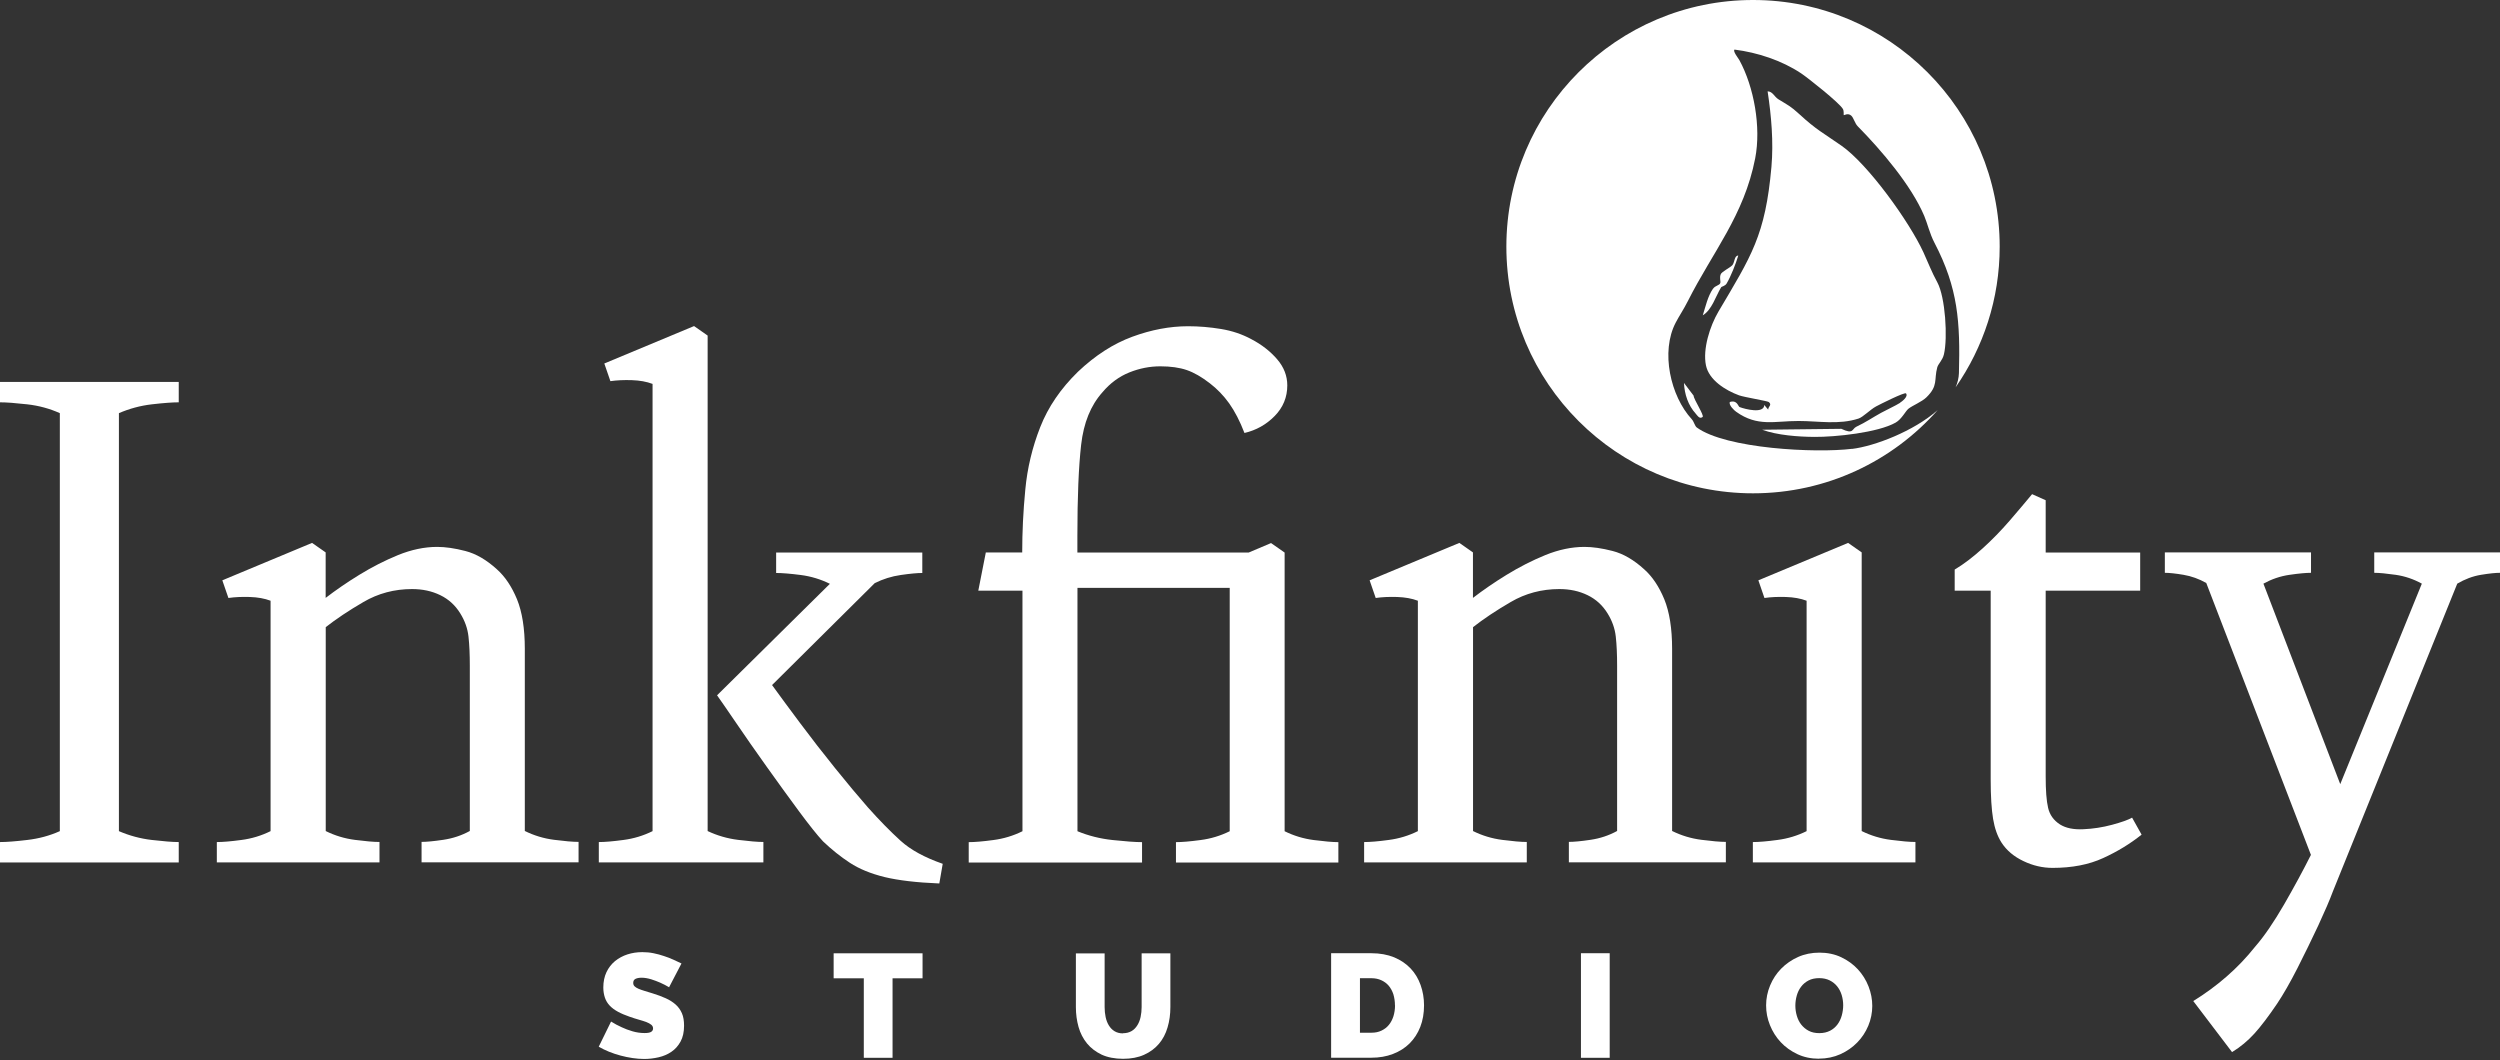
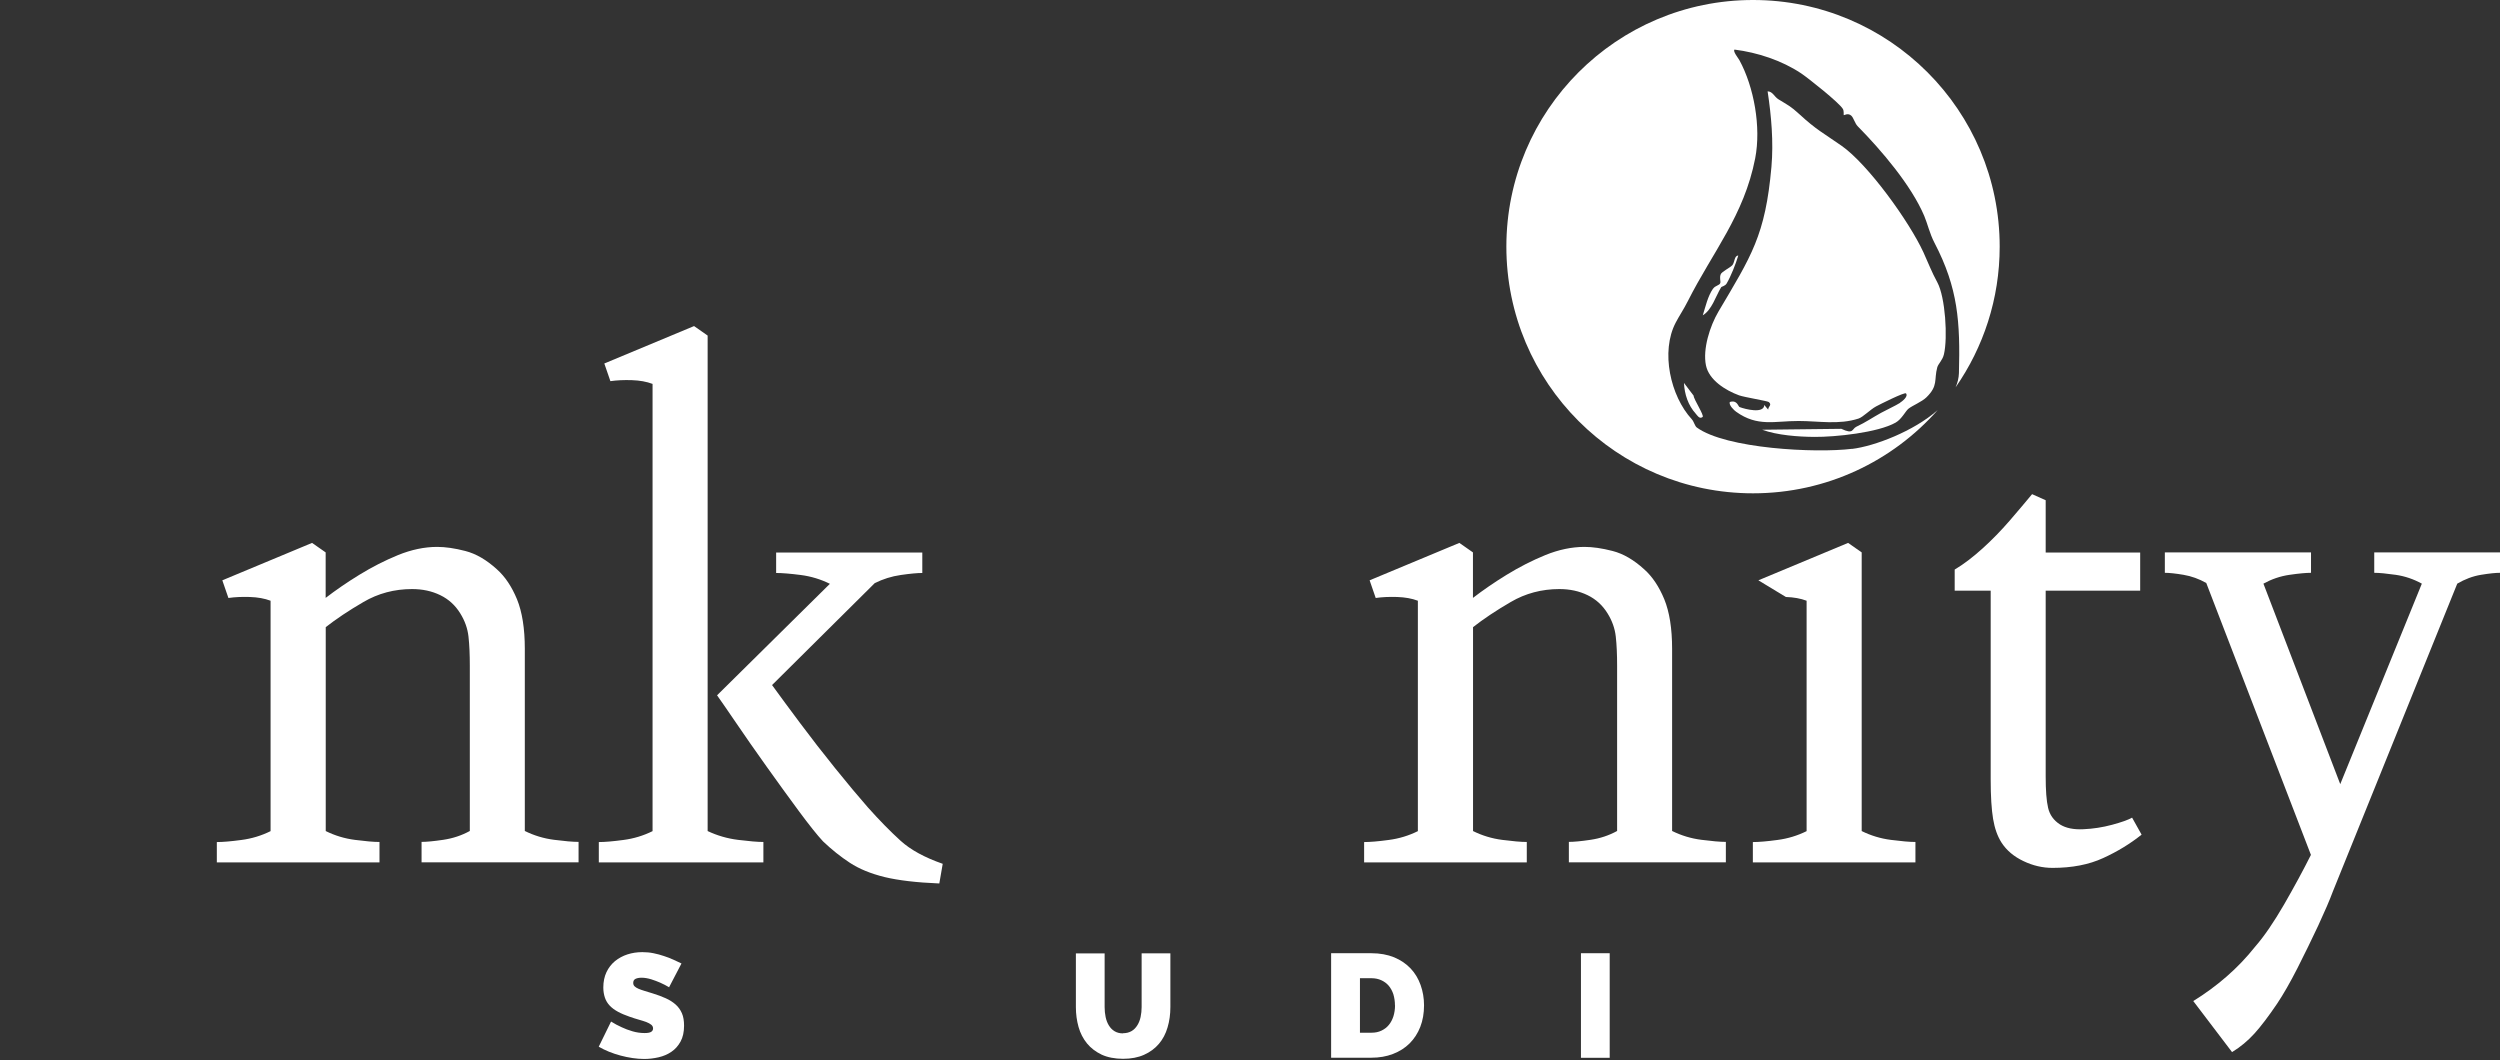
<svg xmlns="http://www.w3.org/2000/svg" width="1092" height="463" viewBox="0 0 1092 463" fill="none">
  <rect x="0" y="0" width="1092" height="463" fill="#333333" stroke="none" />
-   <path d="M0 376.727V367.81C2.766 367.81 6.734 367.519 11.866 366.9C16.998 366.317 21.767 365.007 26.134 363.042V180.465C21.767 178.5 17.035 177.189 11.866 176.607C6.697 176.025 2.766 175.733 0 175.733V166.816H78.075V175.733C75.309 175.733 71.414 176.025 66.355 176.607C61.296 177.189 56.491 178.5 51.941 180.465V363.042C56.491 365.007 61.296 366.317 66.355 366.9C71.414 367.482 75.309 367.81 78.075 367.81V376.727H0Z" fill="white" />
  <path d="M94.71 376.727V367.81C97.294 367.81 100.861 367.519 105.411 366.9C109.961 366.317 114.219 365.007 118.187 363.041V262.399C115.603 261.416 112.581 260.87 109.124 260.761C105.666 260.652 102.535 260.797 99.769 261.198L97.112 253.481L136.313 237.138L142.246 241.288V261.161C146.614 257.813 151.492 254.427 156.952 251.079C162.411 247.73 168.017 244.855 173.877 242.452C179.701 240.086 185.415 238.885 190.948 238.885C194.515 238.885 198.628 239.468 203.251 240.669C207.91 241.87 212.496 244.527 217.046 248.676C220.613 251.843 223.525 256.211 225.818 261.744C228.075 267.276 229.24 274.52 229.24 283.401V362.969C233.207 364.934 237.466 366.245 242.015 366.827C246.565 367.409 250.132 367.737 252.717 367.737V376.655H184.141V367.737C186.325 367.737 189.492 367.446 193.641 366.827C197.791 366.208 201.649 364.934 205.216 362.969V290.826C205.216 285.876 205.034 281.617 204.634 278.05C204.234 274.483 203.032 271.135 201.067 267.968C198.883 264.401 195.971 261.744 192.295 259.96C188.618 258.177 184.542 257.303 179.992 257.303C172.275 257.303 165.178 259.196 158.771 262.945C152.329 266.694 146.833 270.37 142.283 273.937V363.005C146.25 364.971 150.509 366.281 155.059 366.863C159.609 367.446 163.176 367.773 165.76 367.773V376.691H94.819L94.71 376.727Z" fill="white" />
  <path d="M261.562 376.727V367.81C264.146 367.81 267.677 367.519 272.263 366.9C276.813 366.317 281.071 365.007 285.039 363.042V167.689C282.455 166.706 279.433 166.16 275.976 166.051C272.518 165.942 269.387 166.088 266.621 166.488L263.964 158.772L303.165 142.428L309.098 146.578V363.005C313.248 364.971 317.725 366.281 322.457 366.863C327.189 367.446 330.865 367.773 333.449 367.773V376.691H261.598L261.562 376.727ZM410.287 385.9C400.387 385.5 392.415 384.553 386.373 383.097C380.331 381.605 375.271 379.53 371.231 376.873C367.155 374.216 363.26 371.086 359.511 367.519C356.926 364.752 353.432 360.348 348.955 354.306C344.514 348.264 339.783 341.785 334.869 334.869C329.919 327.953 325.478 321.547 321.51 315.723C317.543 309.899 314.777 305.895 313.212 303.711L362.495 255.01C358.528 253.044 354.269 251.734 349.72 251.152C345.17 250.569 341.603 250.278 339.018 250.278V241.36H402.862V250.278C400.678 250.278 397.548 250.569 393.507 251.152C389.431 251.734 385.645 252.935 382.078 254.719L337.235 299.234C340.401 303.602 344.442 309.099 349.392 315.723C354.342 322.348 359.474 328.972 364.825 335.597C370.176 342.221 374.907 347.9 379.093 352.668C384.226 358.419 388.994 363.26 393.362 367.227C397.729 371.195 403.844 374.544 411.779 377.31L410.287 385.936V385.9Z" fill="white" />
-   <path d="M430.488 241.324H446.504C446.504 232.406 446.941 223.27 447.851 213.879C448.724 204.488 450.908 195.389 454.366 186.58C457.824 177.772 463.32 169.728 470.855 162.375C478.389 155.241 486.288 150.145 494.587 147.087C502.886 144.03 511.003 142.501 518.937 142.501C523.706 142.501 528.474 142.902 533.351 143.702C538.192 144.503 542.597 145.996 546.564 148.143C551.114 150.509 554.863 153.457 557.848 156.915C560.832 160.373 562.288 164.195 562.288 168.344C562.288 173.477 560.468 177.954 556.792 181.703C553.116 185.452 548.712 187.927 543.579 189.128C541.614 183.996 539.357 179.664 536.918 176.206C534.443 172.749 531.604 169.837 528.474 167.434C524.907 164.668 521.558 162.739 518.391 161.647C515.225 160.555 511.367 160.009 506.817 160.009C502.267 160.009 497.753 160.883 493.313 162.666C488.872 164.45 484.941 167.325 481.592 171.293C476.424 177.044 473.33 184.687 472.238 194.297C471.146 203.906 470.6 217.119 470.6 233.935V241.36H545.399L555.191 237.211L561.124 241.36V363.078C565.091 365.043 569.35 366.354 573.9 366.936C578.449 367.518 582.017 367.846 584.601 367.846V376.764H513.66V367.846C516.244 367.846 519.775 367.555 524.361 366.936C528.911 366.354 533.169 365.043 537.137 363.078V256.793H470.636V363.078C475.405 365.043 480.537 366.354 486.069 366.936C491.602 367.518 495.861 367.846 498.845 367.846V376.764H423.136V367.846C425.72 367.846 429.251 367.555 433.837 366.936C438.387 366.354 442.646 365.043 446.613 363.078V257.995H427.322L430.598 241.36L430.488 241.324Z" fill="white" />
  <path d="M595.848 376.727V367.81C598.432 367.81 602 367.519 606.549 366.9C611.099 366.317 615.358 365.007 619.325 363.041V262.399C616.741 261.416 613.72 260.87 610.262 260.761C606.804 260.652 603.674 260.797 600.908 261.198L598.25 253.481L637.452 237.138L643.385 241.288V261.161C647.753 257.813 652.63 254.427 658.09 251.079C663.55 247.73 669.155 244.855 675.016 242.452C680.839 240.086 686.554 238.885 692.087 238.885C695.654 238.885 699.767 239.468 704.389 240.669C709.048 241.87 713.635 244.527 718.184 248.676C721.752 251.843 724.663 256.211 726.957 261.744C729.213 267.276 730.378 274.52 730.378 283.401V362.969C734.346 364.934 738.604 366.245 743.154 366.827C747.704 367.409 751.271 367.737 753.855 367.737V376.655H685.28V367.737C687.464 367.737 690.631 367.446 694.78 366.827C698.93 366.208 702.788 364.934 706.355 362.969V290.826C706.355 285.876 706.173 281.617 705.772 278.05C705.372 274.483 704.171 271.135 702.205 267.968C700.021 264.401 697.11 261.744 693.433 259.96C689.757 258.177 685.68 257.303 681.131 257.303C673.414 257.303 666.316 259.196 659.91 262.945C653.467 266.694 647.971 270.37 643.421 273.937V363.005C647.389 364.971 651.647 366.281 656.197 366.863C660.747 367.446 664.314 367.773 666.899 367.773V376.691H595.957L595.848 376.727Z" fill="white" />
-   <path d="M765.648 376.727V367.81C768.233 367.81 771.8 367.519 776.35 366.9C780.899 366.317 785.158 365.007 789.126 363.041V262.399C786.541 261.416 783.52 260.87 780.062 260.761C776.604 260.652 773.474 260.797 770.708 261.198L768.051 253.481L807.252 237.138L813.185 241.288V363.005C817.153 364.971 821.411 366.281 825.961 366.863C830.511 367.446 834.078 367.773 836.662 367.773V376.691H765.721L765.648 376.727Z" fill="white" />
+   <path d="M765.648 376.727V367.81C768.233 367.81 771.8 367.519 776.35 366.9C780.899 366.317 785.158 365.007 789.126 363.041V262.399C786.541 261.416 783.52 260.87 780.062 260.761L768.051 253.481L807.252 237.138L813.185 241.288V363.005C817.153 364.971 821.411 366.281 825.961 366.863C830.511 367.446 834.078 367.773 836.662 367.773V376.691H765.721L765.648 376.727Z" fill="white" />
  <path d="M896.575 379.093C892.207 379.093 887.948 378.111 883.799 376.109C879.649 374.143 876.483 371.45 874.299 368.101C872.515 365.335 871.278 361.877 870.586 357.727C869.895 353.578 869.531 347.827 869.531 340.511V257.995H853.806V248.786C857.774 246.42 861.814 243.326 865.964 239.577C870.113 235.828 874.08 231.751 877.83 227.42C881.579 223.052 884.855 219.193 887.621 215.845L893.554 218.502V241.36H934.83V257.995H893.554V339.055C893.554 345.206 893.881 349.792 894.609 352.85C895.301 355.907 897.048 358.346 899.814 360.13C902.399 361.731 905.784 362.423 910.043 362.204C914.301 362.022 918.451 361.367 922.527 360.275C926.568 359.183 929.516 358.164 931.299 357.145L935.449 364.57C930.499 368.538 924.893 371.959 918.669 374.798C912.445 377.674 905.056 379.093 896.539 379.093H896.575Z" fill="white" />
  <path d="M974.942 459.535L958.016 437.259C963.148 434.092 968.026 430.525 972.576 426.557C977.126 422.59 981.275 418.258 985.061 413.49C989.028 408.94 993.214 402.789 997.691 395.072C1002.13 387.356 1006.06 380.113 1009.41 373.415L963.694 254.646C960.528 252.862 957.215 251.661 953.758 251.079C950.3 250.496 947.57 250.205 945.604 250.205V241.288H1009.45V250.205C1007.26 250.205 1004.13 250.496 1000.09 251.079C996.017 251.661 992.231 252.972 988.664 254.937L1022.22 342.513L1057.86 254.937C1054.29 252.972 1050.47 251.661 1046.43 251.079C1042.35 250.496 1039.26 250.205 1037.07 250.205V241.288H1092V250.205C1090.03 250.205 1087.27 250.496 1083.7 251.079C1080.13 251.661 1076.68 252.972 1073.33 254.937L1018.98 389.431C1017.6 393.18 1015.45 398.13 1012.61 404.281C1009.74 410.396 1006.72 416.584 1003.55 422.845C1000.38 429.069 997.4 434.274 994.633 438.423C990.884 443.956 987.572 448.324 984.697 451.491C981.821 454.657 978.618 457.314 975.051 459.498L974.942 459.535Z" fill="white" />
  <path d="M292.355 431.289C291.081 430.525 289.734 429.833 288.351 429.215C287.186 428.705 285.912 428.232 284.457 427.759C283.001 427.322 281.617 427.067 280.234 427.067C279.106 427.067 278.232 427.249 277.577 427.577C276.922 427.904 276.594 428.487 276.594 429.324C276.594 429.942 276.776 430.416 277.177 430.816C277.577 431.216 278.123 431.544 278.851 431.872C279.579 432.199 280.453 432.49 281.508 432.818C282.564 433.109 283.765 433.473 285.075 433.91C287.186 434.565 289.079 435.257 290.753 436.021C292.464 436.785 293.884 437.695 295.085 438.751C296.286 439.807 297.196 441.081 297.851 442.573C298.506 444.065 298.798 445.885 298.798 448.033C298.798 450.763 298.288 453.092 297.269 454.948C296.25 456.805 294.939 458.297 293.265 459.426C291.627 460.554 289.734 461.355 287.66 461.828C285.585 462.301 283.474 462.556 281.399 462.556C279.725 462.556 278.014 462.41 276.267 462.155C274.52 461.901 272.772 461.537 271.025 461.063C269.278 460.59 267.604 460.044 266.002 459.389C264.401 458.734 262.908 458.006 261.525 457.205L266.912 446.213C268.405 447.159 269.97 447.996 271.608 448.724C272.991 449.379 274.52 449.962 276.267 450.471C278.014 450.981 279.761 451.236 281.581 451.236C282.964 451.236 283.911 451.054 284.457 450.69C285.002 450.326 285.257 449.853 285.257 449.234C285.257 448.579 285.002 448.033 284.457 447.596C283.911 447.159 283.183 446.759 282.236 446.395C281.29 446.067 280.198 445.703 278.997 445.376C277.796 445.048 276.485 444.611 275.102 444.138C273.1 443.446 271.353 442.718 269.897 441.918C268.441 441.117 267.24 440.243 266.294 439.224C265.347 438.205 264.656 437.077 264.219 435.766C263.782 434.456 263.527 433 263.527 431.326C263.527 428.814 264 426.557 264.91 424.628C265.82 422.699 267.094 421.098 268.659 419.787C270.261 418.513 272.045 417.531 274.083 416.875C276.121 416.22 278.269 415.893 280.562 415.893C282.236 415.893 283.874 416.038 285.439 416.366C287.041 416.693 288.57 417.094 290.026 417.603C291.518 418.077 292.901 418.622 294.175 419.205C295.449 419.787 296.614 420.333 297.669 420.843L292.282 431.18L292.355 431.289Z" fill="white" />
-   <path d="M403.007 427.322H389.867V462.046H377.31V427.322H364.134V416.402H402.971V427.322H403.007Z" fill="white" />
  <path d="M490.546 451.309C492.002 451.309 493.24 450.981 494.295 450.362C495.351 449.744 496.152 448.87 496.807 447.814C497.462 446.759 497.935 445.558 498.227 444.174C498.518 442.791 498.663 441.372 498.663 439.879V416.402H511.221V439.879C511.221 443.046 510.821 446.031 509.983 448.797C509.183 451.563 507.909 453.966 506.198 455.968C504.487 457.97 502.34 459.571 499.719 460.736C497.135 461.901 494.077 462.483 490.546 462.483C487.016 462.483 483.776 461.864 481.192 460.663C478.608 459.426 476.46 457.788 474.786 455.749C473.111 453.675 471.874 451.309 471.109 448.579C470.345 445.849 469.945 442.973 469.945 439.916V416.439H482.502V439.916C482.502 441.408 482.648 442.864 482.939 444.247C483.23 445.63 483.703 446.868 484.359 447.924C485.014 448.979 485.815 449.816 486.834 450.435C487.853 451.054 489.09 451.381 490.546 451.381V451.309Z" fill="white" />
  <path d="M581.434 462.046V416.366H598.978C602.764 416.366 606.076 416.985 608.952 418.149C611.827 419.351 614.229 420.988 616.159 423.027C618.088 425.065 619.544 427.504 620.526 430.27C621.509 433.036 622.019 435.985 622.019 439.115C622.019 442.573 621.473 445.74 620.381 448.542C619.289 451.345 617.724 453.747 615.722 455.749C613.72 457.751 611.281 459.28 608.442 460.372C605.603 461.464 602.473 462.01 598.978 462.01H581.434V462.046ZM609.316 439.151C609.316 437.404 609.061 435.803 608.624 434.31C608.151 432.854 607.459 431.617 606.586 430.561C605.712 429.542 604.62 428.741 603.346 428.159C602.072 427.577 600.616 427.285 599.051 427.285H594.028V451.09H599.051C600.689 451.09 602.145 450.799 603.419 450.18C604.693 449.562 605.785 448.761 606.659 447.669C607.532 446.613 608.187 445.339 608.66 443.883C609.097 442.427 609.352 440.826 609.352 439.115L609.316 439.151Z" fill="white" />
  <path d="M690.558 462.046V416.366H703.115V462.046H690.558Z" fill="white" />
-   <path d="M794.549 462.447C791.091 462.447 787.925 461.791 785.085 460.445C782.246 459.098 779.844 457.387 777.806 455.203C775.804 453.056 774.239 450.581 773.11 447.778C771.982 444.975 771.436 442.136 771.436 439.151C771.436 436.167 772.018 433.255 773.183 430.452C774.348 427.649 775.949 425.211 778.024 423.1C780.099 420.988 782.574 419.278 785.413 418.004C788.252 416.73 791.382 416.111 794.768 416.111C798.153 416.111 801.392 416.766 804.231 418.113C807.07 419.46 809.473 421.207 811.511 423.391C813.513 425.575 815.078 428.05 816.17 430.852C817.262 433.655 817.808 436.494 817.808 439.406C817.808 442.318 817.226 445.303 816.061 448.069C814.896 450.835 813.294 453.274 811.22 455.385C809.145 457.496 806.706 459.207 803.867 460.481C801.028 461.755 797.898 462.41 794.513 462.41L794.549 462.447ZM784.212 439.261C784.212 440.789 784.43 442.282 784.867 443.738C785.304 445.194 785.923 446.468 786.796 447.56C787.67 448.651 788.725 449.561 790.036 450.253C791.346 450.945 792.911 451.272 794.695 451.272C796.478 451.272 798.043 450.908 799.39 450.217C800.737 449.525 801.792 448.579 802.63 447.45C803.467 446.322 804.086 445.012 804.486 443.556C804.886 442.1 805.105 440.607 805.105 439.115C805.105 437.623 804.886 436.094 804.45 434.638C804.013 433.218 803.358 431.944 802.484 430.852C801.611 429.761 800.519 428.887 799.208 428.232C797.898 427.577 796.369 427.249 794.622 427.249C792.875 427.249 791.273 427.577 789.963 428.268C788.653 428.96 787.561 429.87 786.723 430.998C785.85 432.126 785.231 433.437 784.831 434.856C784.43 436.276 784.212 437.768 784.212 439.261Z" fill="white" />
  <path d="M829.965 175.952C827.89 177.262 824.178 178.936 821.666 180.32C817.881 182.394 815.151 184.36 810.856 186.398C808.854 187.345 809.727 189.892 804.304 187.308L769.725 187.709C776.241 190.111 785.559 190.802 792.584 190.839C801.574 190.912 820.32 188.982 828.036 184.578C830.657 183.086 832.368 179.519 833.605 178.536C835.279 177.189 839.502 175.479 841.431 173.586C846.709 168.454 844.707 165.942 846.199 160.446C846.636 158.881 848.492 157.388 849.111 154.768C850.822 147.524 849.73 129.834 846.235 123.355C843.578 118.442 842.523 115.384 840.157 110.216C833.969 96.784 815.988 71.778 804.377 63.661C796.515 58.165 793.275 56.636 786.032 49.939C782.028 46.263 781.009 45.972 776.787 43.351C774.967 42.223 774.348 39.966 772.091 39.893C773.729 50.667 774.712 62.023 773.765 72.87C771.108 102.899 764.993 111.781 750.579 136.168C746.903 142.428 743.7 152.438 745.156 159.572C746.466 166.015 753.673 170.492 759.606 172.676C761.899 173.513 772.164 175.151 772.637 175.624C774.129 176.971 772.346 177.48 772.346 178.936L770.635 176.898C770.526 180.829 762.336 178.754 759.861 177.808C759.17 177.553 758.842 174.569 755.602 175.588C754.984 176.898 757.532 179.3 758.332 179.846C767.723 186.58 775.258 183.85 785.595 183.887C794.331 183.887 803.176 185.634 811.802 182.831C813.804 182.176 816.898 178.9 819.482 177.517C820.975 176.716 832.004 171.147 832.55 171.839C833.641 173.222 830.839 175.333 829.929 175.915L829.965 175.952Z" fill="white" />
  <path d="M808.963 196.044C793.057 198.009 753.892 196.007 741.152 186.726C740.279 186.071 739.915 184.141 738.968 183.122C729.687 173.076 725.246 153.603 731.98 140.863C733.472 137.988 735.365 135.258 737.258 131.509C748.177 109.888 761.79 94.164 766.668 69.158C769.325 55.435 766.122 37.964 759.788 26.316C759.242 25.334 756.804 22.385 757.641 21.657C767.65 22.931 778.243 26.389 786.723 32.031C789.672 33.996 803.321 44.807 804.959 47.573C805.542 48.556 805.214 50.085 805.36 50.303C805.469 50.449 807.143 49.175 808.636 50.522C809.655 51.431 810.201 53.907 811.475 55.181C821.703 65.554 834.843 80.915 840.521 94.346C841.904 97.585 842.85 101.953 844.962 106.03C855.335 125.867 856.245 140.718 855.663 162.957C855.59 165.105 855.08 167.18 854.207 169.182C866.328 151.747 873.462 130.599 873.462 107.74C873.462 48.228 825.233 0 765.721 0C706.209 0 657.981 48.228 657.981 107.74C657.981 167.252 706.209 215.481 765.721 215.481C797.825 215.481 826.653 201.431 846.381 179.118C835.825 188.437 818.754 194.879 808.999 196.08L808.963 196.044Z" fill="white" />
  <path d="M740.715 180.72C741.407 181.484 742.317 183.195 743.7 182.14C744.537 181.521 739.805 174.459 739.769 172.821L735.547 167.252C735.802 172.203 737.367 177.044 740.715 180.72Z" fill="white" />
  <path d="M748.25 126.085C745.957 129.361 744.974 133.948 743.773 137.733C747.777 135.331 749.378 129.471 751.781 125.503C752.035 125.103 753.528 124.993 754.219 123.792C756.076 120.626 758.187 115.275 759.279 111.635C757.495 111.635 757.786 114.511 756.694 115.821C755.821 116.877 752.108 118.624 751.635 119.752C750.943 121.39 751.708 122.846 751.417 123.647C751.053 124.702 749.233 124.702 748.286 126.085H748.25Z" fill="white" />
</svg>